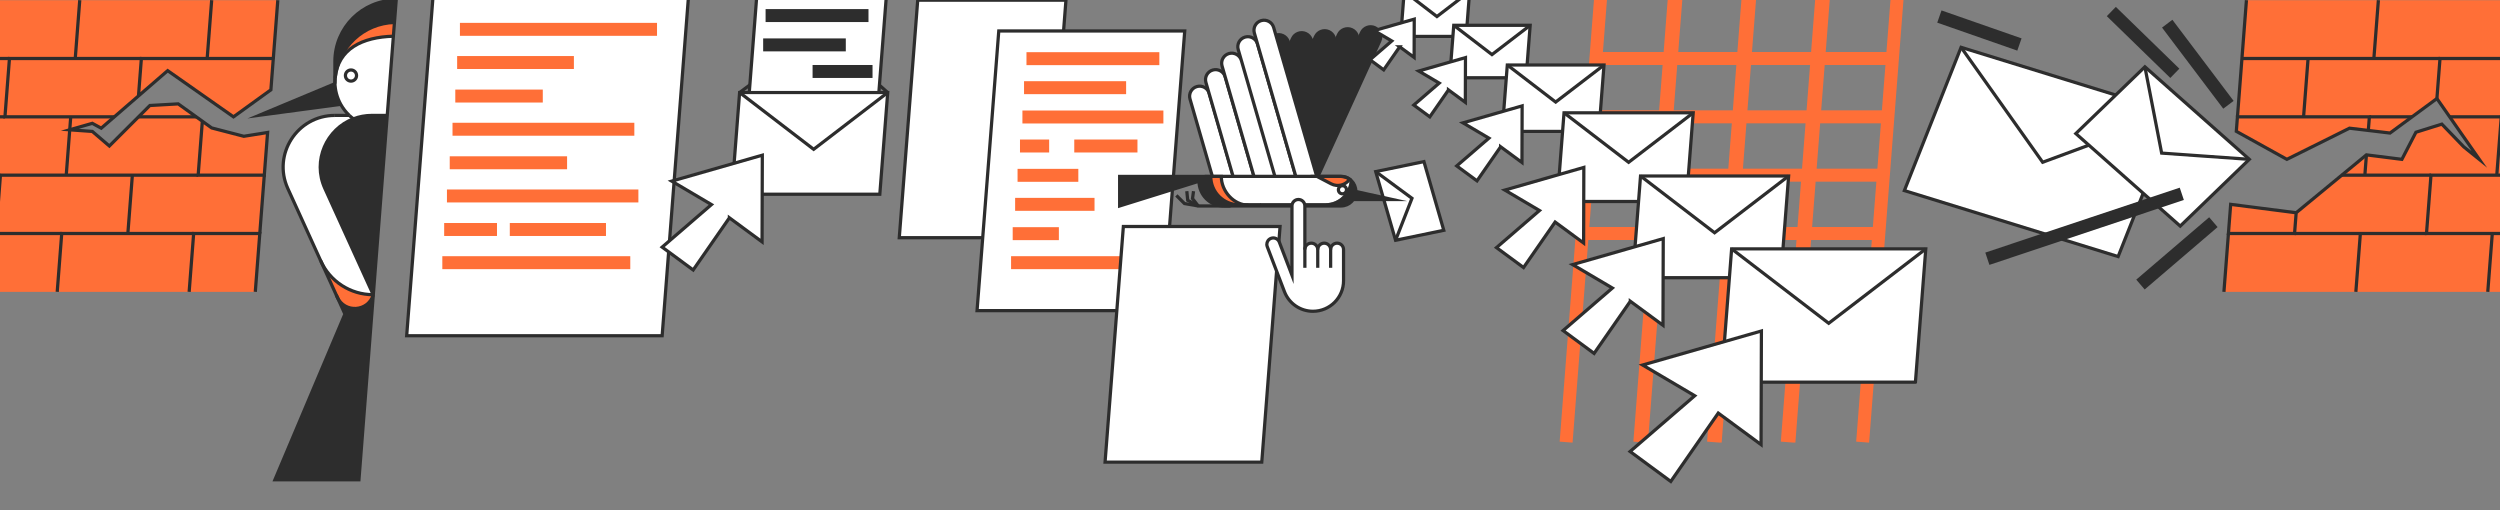
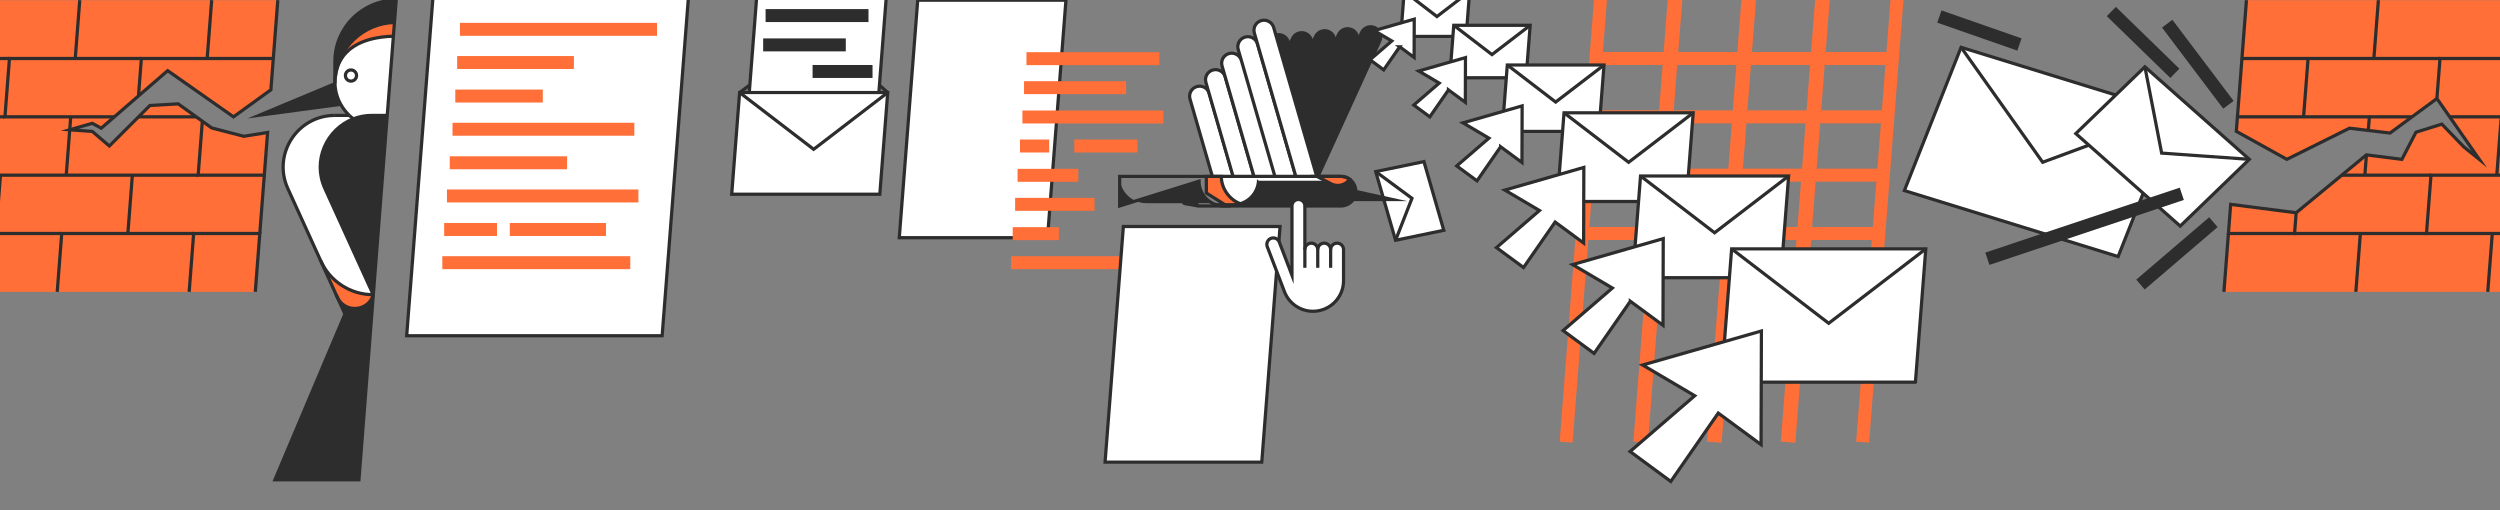
<svg xmlns="http://www.w3.org/2000/svg" fill="none" viewBox="0 0 1440 294">
  <rect x="0" y="0" width="1440" height="294" fill="#808080" stroke="none" />
  <g clip-path="url(#a)">
    <path stroke="#FF6F37" stroke-miterlimit="10" stroke-width="7.467" d="m924.879-38.864-22.797 293.533m65.263-293.533-22.796 293.533m65.261-293.533-22.794 293.533m65.264-293.533-22.8 293.533m17.16-220.966H919.277m124.753 33.6H916.633m124.787 33.6H914.023m124.787 33.599H911.414m56.863-173.366L945.48 254.669m65.26-293.533L987.948 254.669m65.262-293.533-22.8 293.533m65.27-293.533-22.8 293.533m17.16-220.967H962.676m124.754 33.6H960.031m124.789 33.599H957.422m124.788 33.6H954.814" />
    <path fill="#fff" stroke="#2D2D2D" stroke-miterlimit="10" stroke-width="1.867" d="M603.362 136.915H517.98L528.606.103h85.382L603.362 136.915Zm216.822-43.824 11.438 39.564-27.776 5.744-11.438-39.563 27.776-5.745Z" />
    <path stroke="#2D2D2D" stroke-miterlimit="10" stroke-width="1.867" d="m803.846 138.399 9.446-24.168-20.884-15.396" />
    <path fill="#FF6F37" d="m1516.74 67.303-2.6 33.6h-75.99l2.6-33.6h75.99Zm-5.19 67.199-2.6 33.6h-75.99l2.6-33.6h75.99Zm-30.12-100.799-2.59 33.6h-67.83l-7.35-10.542 1.78-23.058h75.99Z" />
    <path fill="#FF6F37" d="m1476.24 100.903-2.59 33.6h-75.99l2.59-33.6h75.99ZM1445.94.103l-2.6 33.6h-75.99l2.6-33.6h75.99Zm-5.19 67.2-2.6 33.6h-75.99l.9-11.704 20.44 2.581 8.08-15.61 14.93-4.667 12.6 13.067 8.95 7.21-17.05-24.477h29.74Z" />
    <path fill="#FF6F37" d="m1435.55 134.502-2.59 33.6h-75.99l2.6-33.6h75.98Zm-30.1-100.799-1.79 23.058-14.32 10.542h-62.48l2.59-33.6h76Z" />
    <path fill="#FF6F37" d="m1400.25 100.903-2.59 33.6h-75.99l.92-11.956 26.27-21.644h51.39Zm-10.92-33.6-12.68 9.333-12.52-1.503.06-.476.57-7.355h24.57ZM1369.95.103l-2.6 33.6h-75.99l2.59-33.6h76Z" />
    <path fill="#FF6F37" d="m1364.76 67.303-.57 7.355-.06.476-10.82-1.297-36.06 17.943-29.13-16.137.65-8.339h75.99Zm-1.7 21.896-.9 11.704h-13.3l14.2-11.704Zm-3.49 45.303-2.6 33.6h-75.99l2.6-33.6h75.99Zm-30.12-100.799-2.59 33.6h-38.09l2.59-33.6h38.09Z" />
    <path fill="#FF6F37" d="m1322.59 122.547-.92 11.956h-38.1l1.3-16.8 37.72 4.844Z" />
    <path stroke="#2D2D2D" stroke-miterlimit="10" stroke-width="1.867" d="m1291.36 33.703 2.59-33.6m73.4 33.6 2.6-33.6m-81.18 67.2 2.59-33.6h38.09m-2.59 33.6 2.59-33.6h76m-42.39 55.496-.9 11.704m2.6-33.6h24.57m-40.47 33.6h51.4m-78.59 33.599h37.9m-78.59 33.6 2.6-33.6m73.39 33.6 2.6-33.6h38.09m43.09-67.199h-29.79" />
    <path stroke="#2D2D2D" stroke-miterlimit="10" stroke-width="1.867" d="m1403.66 56.761 1.78-23.058h75.99m-43.28 67.2 2.6-33.6h75.99" />
    <path stroke="#2D2D2D" stroke-miterlimit="10" stroke-width="1.867" d="M1435.55 134.503h-37.89l2.59-33.6h75.99m-43.28 67.199 2.6-33.6h75.99m-188.96-11.955-.92 11.956h-38.1l1.3-16.8 37.72 4.844Zm0 0 26.27-21.644 14.2-11.704 20.44 2.581 8.08-15.61 14.93-4.667 12.6 13.067 8.95 7.21-17.05-24.477-7.35-10.542-14.32 10.542h-.01l-12.68 9.333-12.52-1.503-10.82-1.297-36.06 17.943-29.13-16.137.64-8.339h76l-.57 7.355" />
    <path fill="#FF6F37" d="m160.019.103-2.595 33.6H119.33L121.925.103h38.094Zm-2.594 33.6-1.391 18.041-21.546 15.559-37.907-26.6L79.772 55.258l1.661-21.555h75.992Zm-3.291 42.607-1.899 24.593h-38.094l2.403-31.079 5.381 3.864 18.522 4.816 13.687-2.193Zm-1.899 24.594-2.595 33.6H73.648l2.595-33.6h75.992Z" />
    <path fill="#FF6F37" d="m149.64 134.502-2.595 33.6h-38.094l2.595-33.6h38.094ZM121.926.103l-2.595 33.6H43.344L45.938.103h75.988Zm-5.381 69.716v.005l-2.403 31.08H38.154l2.016-26.129 13.011.929 9.8 8.4 16.8-16.8h33.259l3.505 2.515Zm-3.504-2.515H79.781l6.533-6.533 16.333-.933 10.393 7.467Z" />
    <path fill="#FF6F37" d="m111.548 134.502-2.595 33.6H32.961l2.595-33.6h75.992ZM81.433 33.703 79.772 55.258 65.861 67.303H2.852l2.595-33.6h75.987Z" />
    <path fill="#FF6F37" d="m76.242 100.903-2.595 33.6H-2.34l2.595-33.6H76.242Zm-10.381-33.6-7.546 6.533-5.133-2.8-13.006 3.715.574-7.448h25.111ZM45.938.103 43.343 33.703h-75.992L-30.054.103h75.992ZM40.749 67.303l-.574 7.448-.061.019.056.005-2.016 26.129h-75.992l2.595-33.6h75.992Z" />
    <path fill="#FF6F37" d="m35.554 134.502-2.595 33.6h-75.987l2.595-33.6h75.987ZM5.446 33.703l-2.595 33.6H-73.141l2.595-33.6H5.446Z" />
    <path fill="#FF6F37" d="m.255 100.903-2.595 33.6H-78.332l2.595-33.6H.255Z" />
    <path stroke="#2D2D2D" stroke-miterlimit="10" stroke-width="1.867" d="m-73.142 67.303 2.595-33.6H5.444M-37.84 100.903l2.595-33.6H2.849" />
    <path stroke="#2D2D2D" stroke-miterlimit="10" stroke-width="1.867" d="m-78.332 134.503 2.595-33.6H.255m43.087-67.201L45.937.103m114.082 0-2.594 33.6m-38.094 0L121.925.103M40.748 67.303H2.85l2.595-33.6H81.432m-1.652 33.6h33.26M38.152 100.903l2.016-26.129.005-.023.574-7.448h25.121" />
    <path stroke="#2D2D2D" stroke-miterlimit="10" stroke-width="1.867" d="M35.554 134.503H-2.34l2.595-33.6H76.242m75.993 0-2.594 33.6m-75.993 0 2.595-33.6h37.898" />
    <path stroke="#2D2D2D" stroke-miterlimit="10" stroke-width="1.867" d="m32.959 168.102 2.595-33.6h75.992" />
    <path stroke="#2D2D2D" stroke-miterlimit="10" stroke-width="1.867" d="m108.951 168.102 2.595-33.6h38.094l-2.595 33.6m-30.501-98.279 5.381 3.864 18.522 4.816 13.687-2.193-1.899 24.593h-38.094l2.403-31.079Zm.001 0v-.005M79.77 55.258l1.661-21.555h75.992l-1.391 18.041-21.546 15.559-37.907-26.6L79.77 55.258Zm0 0L65.859 67.303l-7.546 6.533-5.133-2.8-13.006 3.715-.061.019.056.005 13.011.929 9.8 8.4 16.8-16.8 6.533-6.533 16.333-.933 10.393 7.467 3.505 2.515" />
    <path fill="#fff" stroke="#2D2D2D" stroke-miterlimit="10" stroke-width="1.867" d="M381.395 193.382H234.246l17.187-221.28h147.15L381.395 193.382Z" />
    <path stroke="#FF6F37" stroke-miterlimit="10" stroke-width="7.467" d="M378.443 16.903H264.917m47.726 38.425h-50.395m103.129 19.115H260.648m69.915-38.43h-67.247M367.71 112.873H257.441m69.202-19.115h-67.597m27.222 38.43h-30.427m93.204 0h-55.402m69.4 19.115H254.777" />
    <path fill="#2D2D2D" d="m228.204.103-.999 12.829c-17.868.495-32.423 14.275-34.127 31.827-.098.957-.149 1.923-.163 2.898-.005-.163-.005-.331-.005-.495v-11.76c0-9.749 3.953-18.569 10.342-24.957C209.64 4.055 218.46.103 228.209.103h-.005Z" />
    <path fill="#FF6F37" d="m227.205 12.931-.616 7.943h-.046c-17.836.49-31.794 7.252-33.465 23.884 1.703-17.551 16.259-31.327 34.127-31.827Z" />
    <path fill="#fff" d="M196.251 60.074c-2.082-3.757-3.258-8.013-3.337-12.418.014-.975.07-1.946.163-2.898 1.671-16.632 15.629-23.394 33.465-23.889h.047l-3.542 45.612h-8.778c-3.836 0-7.439.7-10.724 1.965-.817-.607-1.596-1.265-2.329-1.965h-.005c-1.988-1.881-3.654-4.041-4.96-6.403v-.005Z" />
    <path fill="#2D2D2D" d="M203.545 68.441c3.285-1.265 6.888-1.965 10.724-1.965h8.778l-8.031 103.357-.061-.14-27.804-61.091c-7.387-16.236 1.073-34.286 16.389-40.162h.005Z" />
    <path fill="#FF6F37" d="m193.904 170.385-9.17-20.151c5.33 11.863 17.127 19.497 30.142 19.497l.08-.037.06.14c-2.991 9.786-16.492 10.673-20.738 1.363l-.374-.812Z" />
    <path fill="#2D2D2D" d="m215.017 169.839-8.274 106.526H158.34l40.348-95.462-4.783-10.523.373.812c4.246 9.31 17.747 8.423 20.739-1.358v.005Z" />
    <path fill="#fff" d="m184.607 149.949-18.816-41.346c-8.974-19.722 5.442-42.126 27.114-42.126h8.311c.733.7 1.512 1.358 2.329 1.965-15.316 5.875-23.777 23.926-16.39 40.162l27.804 61.091-.079.037c-13.015 0-24.813-7.639-30.142-19.497l-.126-.285h-.005Z" />
    <path fill="#2D2D2D" d="m196.252 60.074-46.816 6.291L192.91 48.216c0-.187 0-.373.005-.56.079 4.405 1.255 8.661 3.337 12.418Z" />
    <path stroke="#2D2D2D" stroke-miterlimit="10" stroke-width="1.867" d="M192.905 66.477c-21.672 0-36.088 22.405-27.114 42.126l18.816 41.346m16.61-83.472c.732.7 1.512 1.358 2.328 1.965.075.061.15.117.224.173" />
    <path stroke="#2D2D2D" stroke-miterlimit="10" stroke-width="1.867" d="m184.735 150.234 9.17 20.151 4.783 10.523-40.348 95.461h48.403l8.274-106.526 8.031-103.367 3.542-45.603.616-7.943.999-12.829c-9.749 0-18.569 3.953-24.958 10.341-6.388 6.389-10.341 15.209-10.341 24.957v11.76c0 .163 0 .331.004.495.08 4.405 1.256 8.661 3.337 12.418 1.307 2.361 2.973 4.522 4.961 6.403" />
    <path stroke="#2D2D2D" stroke-miterlimit="10" stroke-width="1.867" d="m192.906 48.216-43.47 18.149 46.816-6.291.042-.009m30.911-47.133c-17.868.495-32.424 14.275-34.127 31.827" />
    <path stroke="#2D2D2D" stroke-miterlimit="10" stroke-width="1.867" d="M226.543 20.864c-17.836.495-31.794 7.257-33.465 23.889-.098.957-.149 1.923-.163 2.898-.005.187-.005.373-.005.56m22.114 121.628h-.005c-2.991 9.776-16.492 10.663-20.738 1.358l-.373-.812-.248-.546m21.364 0h-.004l-.061-.145-27.804-61.091c-7.387-16.236 1.073-34.286 16.389-40.162 3.286-1.265 6.888-1.965 10.724-1.965h8.778m-30.14 0h8.312m-16.769 83.118.159.359.126.285c5.329 11.862 17.127 19.497 30.142 19.497" />
    <path stroke="#2D2D2D" stroke-miterlimit="10" stroke-width="1.867" d="M202.167 46.718c1.771 0 3.206-1.435 3.206-3.206s-1.435-3.206-3.206-3.206-3.206 1.435-3.206 3.206 1.435 3.206 3.206 3.206Zm223.849 6.585 46.386-34.533 38.92 34.533" />
    <path fill="#fff" stroke="#2D2D2D" stroke-miterlimit="10" stroke-width="1.867" d="M503.029 94.449h-74.648L439.007-42.364h74.648L503.029 94.449Z" />
    <path stroke="#2D2D2D" stroke-miterlimit="10" stroke-width="7.467" d="M500.249 8.969h-59.267m46.2 16.888h-47.6m62.998 15.312h-34.533" />
    <path fill="#fff" stroke="#2D2D2D" stroke-miterlimit="10" stroke-width="1.867" d="M506.772 111.879h-85.307l4.55-58.576h85.307l-4.55 58.576Z" />
    <path stroke="#2D2D2D" stroke-miterlimit="10" stroke-width="1.867" d="m511.322 53.303-42.653 32.699-42.653-32.699" />
-     <path fill="#fff" stroke="#2D2D2D" stroke-miterlimit="10" stroke-width="1.867" d="m420.14 125.459-20.874 30.044-17.864-13.16 28.392-24.5-22.885-13.506 52.187-14.956-.149 49.928-18.807-13.85Zm249.755 53.456H562.781l12.512-161.079h107.114L669.895 178.915Z" />
    <path stroke="#FF6F37" stroke-miterlimit="10" stroke-width="7.467" d="M667.781 33.791h-76.533m78.866 33.6h-81.2m15.4 16.711h-16.8m61.133-33.6h-58.8m40.601 67.201h-45.734m36.401-16.712h-35m23.799 33.6h-26.6m71.867 16.711h-72.8m72.8-67.2h-36.4" />
    <path fill="#2D2D2D" stroke="#2D2D2D" stroke-miterlimit="10" stroke-width="1.867" d="m704.588 81.773 26.67-58.413c1.326-2.904 4.764-4.186 7.667-2.861 2.904 1.326 4.187 4.764 2.861 7.667l-26.67 58.413-10.528-4.807Z" />
    <path fill="#2D2D2D" stroke="#2D2D2D" stroke-miterlimit="10" stroke-width="1.867" d="m715.112 86.58 29.383-64.356c1.326-2.904 4.764-4.186 7.667-2.861 2.904 1.326 4.187 4.764 2.861 7.667L725.64 91.386l-10.528-4.807Zm10.533 4.807 32.097-70.299c1.325-2.904 4.763-4.186 7.667-2.861 2.904 1.326 4.186 4.764 2.861 7.667l-32.097 70.299-10.528-4.807Z" />
    <path fill="#2D2D2D" stroke="#2D2D2D" stroke-miterlimit="10" stroke-width="1.867" d="m736.17 96.193 34.81-76.243c1.326-2.904 4.764-4.186 7.668-2.861 2.903 1.326 4.186 4.764 2.86 7.667L746.698 101l-10.528-4.807Z" />
    <path fill="#2D2D2D" stroke="#2D2D2D" stroke-miterlimit="10" stroke-width="1.867" d="m746.696 100.996 37.523-82.186c1.326-2.904 4.764-4.186 7.668-2.861 2.903 1.326 4.186 4.764 2.86 7.667l-37.523 82.186-10.528-4.806Z" />
    <path stroke="#2D2D2D" stroke-miterlimit="10" stroke-width="1.867" d="M708.798 118.636h-18.615l-7.934-1.4-4.666-4.667" />
    <path stroke="#2D2D2D" stroke-miterlimit="10" stroke-width="1.867" d="m690.183 118.636-6.067-3.267-.518-5.25" />
    <path stroke="#2D2D2D" stroke-miterlimit="10" stroke-width="1.867" d="m687.471 110.119-.584 4.256 3.295 4.261" />
    <path fill="#fff" stroke="#2D2D2D" stroke-miterlimit="10" stroke-width="1.867" d="M696.552 53.811 714.388 115.5l-13.837-6.184-15.115-52.29c-.887-3.071.882-6.277 3.953-7.168 3.07-.887 6.276.882 7.168 3.953h-.005Z" />
    <path fill="#fff" stroke="#2D2D2D" stroke-miterlimit="10" stroke-width="1.867" d="m714.258 115.463-19.654-67.961c-.887-3.066.885-6.28 3.951-7.167s6.28.885 7.166 3.951l19.655 67.962-11.118 3.215Z" />
    <path fill="#fff" stroke="#2D2D2D" stroke-miterlimit="10" stroke-width="1.867" d="m725.374 112.253-21.47-74.238c-.887-3.066.885-6.28 3.951-7.167s6.28.885 7.167 3.951l21.469 74.237-11.117 3.216Zm11.119-3.217-23.285-80.514c-.887-3.066.885-6.28 3.951-7.167s6.28.885 7.167 3.951L747.61 105.82l-11.117 3.216Z" />
    <path fill="#fff" stroke="#2D2D2D" stroke-miterlimit="10" stroke-width="1.867" d="m747.61 105.824-25.1-86.79c-.887-3.066.885-6.28 3.951-7.166s6.28.885 7.167 3.951l25.1 86.79-11.118 3.216Z" />
    <path fill="#fff" d="M698.327 101.602h60.233l8.157 4.275c3.729 1.955 8.325.812 10.71-2.655 0 7.625-6.183 13.808-13.809 13.808H713.75l-9.1-.261-6.323-15.167Z" />
    <path fill="#FF6F37" stroke="#2D2D2D" stroke-miterlimit="10" stroke-width="1.867" d="M719.117 118.169c-8.516 0-15.656-8.045-15.656-16.567h-8.61v9.567l11.111 7h13.155Z" />
-     <path fill="#2D2D2D" d="M778.449 104.094c1.544 1.545 2.496 3.673 2.496 6.025 0 4.704-3.812 8.517-8.516 8.517h-67.532c-3.934 0-7.499-1.596-10.084-4.177-2.581-2.581-4.182-6.146-4.182-10.085l-45.714 14.262v-17.034h53.41c0 8.522 6.906 15.428 15.423 15.428h49.868c7.625 0 13.809-6.183 13.809-13.808.364.266.704.555 1.022.872Z" />
+     <path fill="#2D2D2D" d="M778.449 104.094c1.544 1.545 2.496 3.673 2.496 6.025 0 4.704-3.812 8.517-8.516 8.517h-67.532c-3.934 0-7.499-1.596-10.084-4.177-2.581-2.581-4.182-6.146-4.182-10.085l-45.714 14.262v-17.034c0 8.522 6.906 15.428 15.423 15.428h49.868c7.625 0 13.809-6.183 13.809-13.808.364.266.704.555 1.022.872Z" />
    <path fill="#FF6F37" stroke="#2D2D2D" stroke-miterlimit="10" stroke-width="1.867" d="M772.429 101.602c1.866 0 3.593.602 4.998 1.62-2.385 3.467-6.982 4.61-10.71 2.655l-8.158-4.275h13.87Z" />
    <path stroke="#2D2D2D" stroke-miterlimit="10" stroke-width="1.867" d="M698.327 101.602h-53.41v17.034l45.714-14.262c0 3.939 1.601 7.504 4.182 10.085 2.585 2.581 6.15 4.177 10.084 4.177h67.532c4.704 0 8.516-3.813 8.516-8.517 0-2.352-.952-4.48-2.496-6.025-.318-.317-.658-.606-1.022-.872-1.405-1.018-3.132-1.62-4.998-1.62h-74.102Z" />
    <path stroke="#2D2D2D" stroke-miterlimit="10" stroke-width="1.867" d="M773.25 111.636c1.288 0 2.333-1.045 2.333-2.334 0-1.288-1.045-2.333-2.333-2.333-1.289 0-2.334 1.045-2.334 2.333 0 1.289 1.045 2.334 2.334 2.334Z" />
    <path fill="#2D2D2D" d="M778.383 114.903h23.53l-21.196-4.667" />
    <path stroke="#2D2D2D" stroke-miterlimit="10" stroke-width="1.867" d="M778.383 114.903h23.53l-21.196-4.667" />
    <path fill="#fff" stroke="#2D2D2D" stroke-miterlimit="10" stroke-width="1.867" d="M844.501 20.963h-37.692l2.011-25.881h37.693l-2.012 25.881Z" />
    <path stroke="#2D2D2D" stroke-miterlimit="10" stroke-width="1.867" d="m808.82-4.918 18.844 14.448 18.849-14.448" />
    <path fill="#fff" stroke="#2D2D2D" stroke-miterlimit="10" stroke-width="1.867" d="m806.226 26.96-9.222 13.277-7.891-5.815 12.544-10.827-10.113-5.964 23.058-6.608-.065 22.059-8.311-6.123Zm72.806 17.831h-44.016l2.347-30.221h44.016l-2.347 30.221Z" />
    <path stroke="#2D2D2D" stroke-miterlimit="10" stroke-width="1.867" d="m837.363 14.569 22.008 16.87 22.008-16.87" />
    <path fill="#fff" stroke="#2D2D2D" stroke-miterlimit="10" stroke-width="1.867" d="m834.329 51.8-10.771 15.503-9.216-6.79 14.648-12.642-11.806-6.967 26.926-7.719-.074 25.76-9.707-7.145Zm86.609 23.884h-55.702l2.968-38.248h55.702l-2.968 38.248Z" />
    <path stroke="#2D2D2D" stroke-miterlimit="10" stroke-width="1.867" d="m868.207 37.436 27.851 21.35 27.85-21.35" />
    <path fill="#fff" stroke="#2D2D2D" stroke-miterlimit="10" stroke-width="1.867" d="m864.37 84.551-13.627 19.618-11.667-8.595 18.541-15.997-14.943-8.815 34.072-9.767-.094 32.601-12.282-9.044Zm106.945 31.504h-74.401l3.967-51.086h74.4l-3.966 51.086Z" />
    <path stroke="#2D2D2D" stroke-miterlimit="10" stroke-width="1.867" d="m900.881 64.969 37.202 28.518 37.198-28.518" />
    <path fill="#fff" stroke="#2D2D2D" stroke-miterlimit="10" stroke-width="1.867" d="m895.757 127.899-18.2 26.204-15.582-11.48 24.761-21.364-19.959-11.779 45.514-13.043-.131 43.544-16.403-12.082Zm129.943 32.046h-85.303l4.55-58.576h85.303l-4.55 58.576Z" />
    <path stroke="#2D2D2D" stroke-miterlimit="10" stroke-width="1.867" d="m944.947 101.369 42.654 32.7 42.649-32.7" />
    <path fill="#fff" stroke="#2D2D2D" stroke-miterlimit="10" stroke-width="1.867" d="m939.072 173.526-20.874 30.043-17.864-13.159 28.392-24.5-22.885-13.506 52.187-14.956-.149 49.928-18.807-13.85Zm164.208 46.61H991.457l5.964-76.785h111.829l-5.97 76.785Z" />
    <path stroke="#2D2D2D" stroke-miterlimit="10" stroke-width="1.867" d="m997.42 143.351 55.91 42.863 55.92-42.863" />
    <path fill="#fff" stroke="#2D2D2D" stroke-miterlimit="10" stroke-width="1.867" d="m989.719 237.94-27.356 39.377-23.422-17.248 37.222-32.116-30.002-17.701 68.409-19.605-.2 65.45-24.651-18.157Zm230.321-90.165-123.12-38.001 32.66-82.511 123.12 37.996-32.66 82.516Z" />
    <path stroke="#2D2D2D" stroke-miterlimit="10" stroke-width="1.867" d="m1129.58 27.263 46.99 66.192 76.12-28.196" />
    <path fill="#fff" stroke="#2D2D2D" stroke-miterlimit="10" stroke-width="1.867" d="m1255.81 130.228-60.14-53.284 39.8-38.453 60.13 53.284-39.79 38.453Z" />
    <path stroke="#2D2D2D" stroke-miterlimit="10" stroke-width="1.867" d="m1235.46 38.49 9.65 49.695 50.49 3.589" />
    <path fill="#fff" stroke="#2D2D2D" stroke-miterlimit="10" stroke-width="1.867" d="M726.774 266.182h-90.258l10.542-135.725h90.258l-10.542 135.725Z" />
    <path fill="#fff" d="M766.448 143.775c0-1.022.416-1.955 1.088-2.622.672-.672 1.6-1.088 2.631-1.088 2.044 0 3.715 1.662 3.715 3.715v17.92c0 4.863-1.974 9.254-5.156 12.446-3.183 3.183-7.589 5.152-12.447 5.157-7.298 0-13.841-4.504-16.445-11.322l-9.893-25.89c-.164-.434-.248-.878-.248-1.316 0-1.498.911-2.908 2.395-3.472 1.913-.733 4.06.228 4.792 2.142l7.294 19.091v-39.919c0-1.031.416-1.955 1.088-2.622.667-.672 1.6-1.088 2.622-1.088 2.053 0 3.715 1.662 3.715 3.715v25.163c0-2.054 1.661-3.715 3.715-3.715 1.022 0 1.955.415 2.622 1.087.672.668 1.088 1.601 1.088 2.623 0-1.022.415-1.955 1.087-2.623.667-.672 1.601-1.087 2.623-1.087 2.053 0 3.714 1.661 3.714 3.715v-.01Z" />
    <path stroke="#2D2D2D" stroke-miterlimit="10" stroke-width="1.867" d="M766.448 143.775c0-2.053-1.661-3.714-3.714-3.714-1.022 0-1.956.415-2.623 1.087-.672.667-1.087 1.601-1.087 2.623" />
    <path stroke="#2D2D2D" stroke-miterlimit="10" stroke-width="1.867" d="M751.6 143.775c0-2.053 1.661-3.714 3.714-3.714 1.022 0 1.956.415 2.623 1.087.672.667 1.087 1.601 1.087 2.623v10.495" />
    <path stroke="#2D2D2D" stroke-miterlimit="10" stroke-width="1.867" d="M751.599 143.775v-25.162c0-2.054-1.662-3.715-3.715-3.715-1.022 0-1.955.415-2.622 1.087-.672.668-1.088 1.596-1.088 2.623v39.919l-7.294-19.092c-.728-1.913-2.874-2.874-4.792-2.142-1.489.565-2.395 1.974-2.395 3.472 0 .439.084.887.248 1.316l9.893 25.891c2.604 6.818 9.147 11.321 16.445 11.321 4.858-.004 9.264-1.974 12.447-5.156 3.182-3.188 5.156-7.584 5.156-12.446v-17.92c0-2.054-1.666-3.715-3.715-3.715-1.031 0-1.955.415-2.631 1.087-.672.668-1.088 1.601-1.088 2.623v10.495m-14.848.01v-10.496" />
    <path stroke="#2D2D2D" stroke-miterlimit="10" stroke-width="7.467" d="m1283.58 60.359-35.27-46.723m4.39 28.593-36.58-35.593m58.79 121.333-42 35.934m-88.19-14.878 112-37.389M1117.08 9.529l46.11 16.1" />
  </g>
  <defs>
    <clipPath id="a">
      <path fill="#fff" d="M0 0h1679v294H0z" transform="translate(-119)" />
    </clipPath>
  </defs>
</svg>